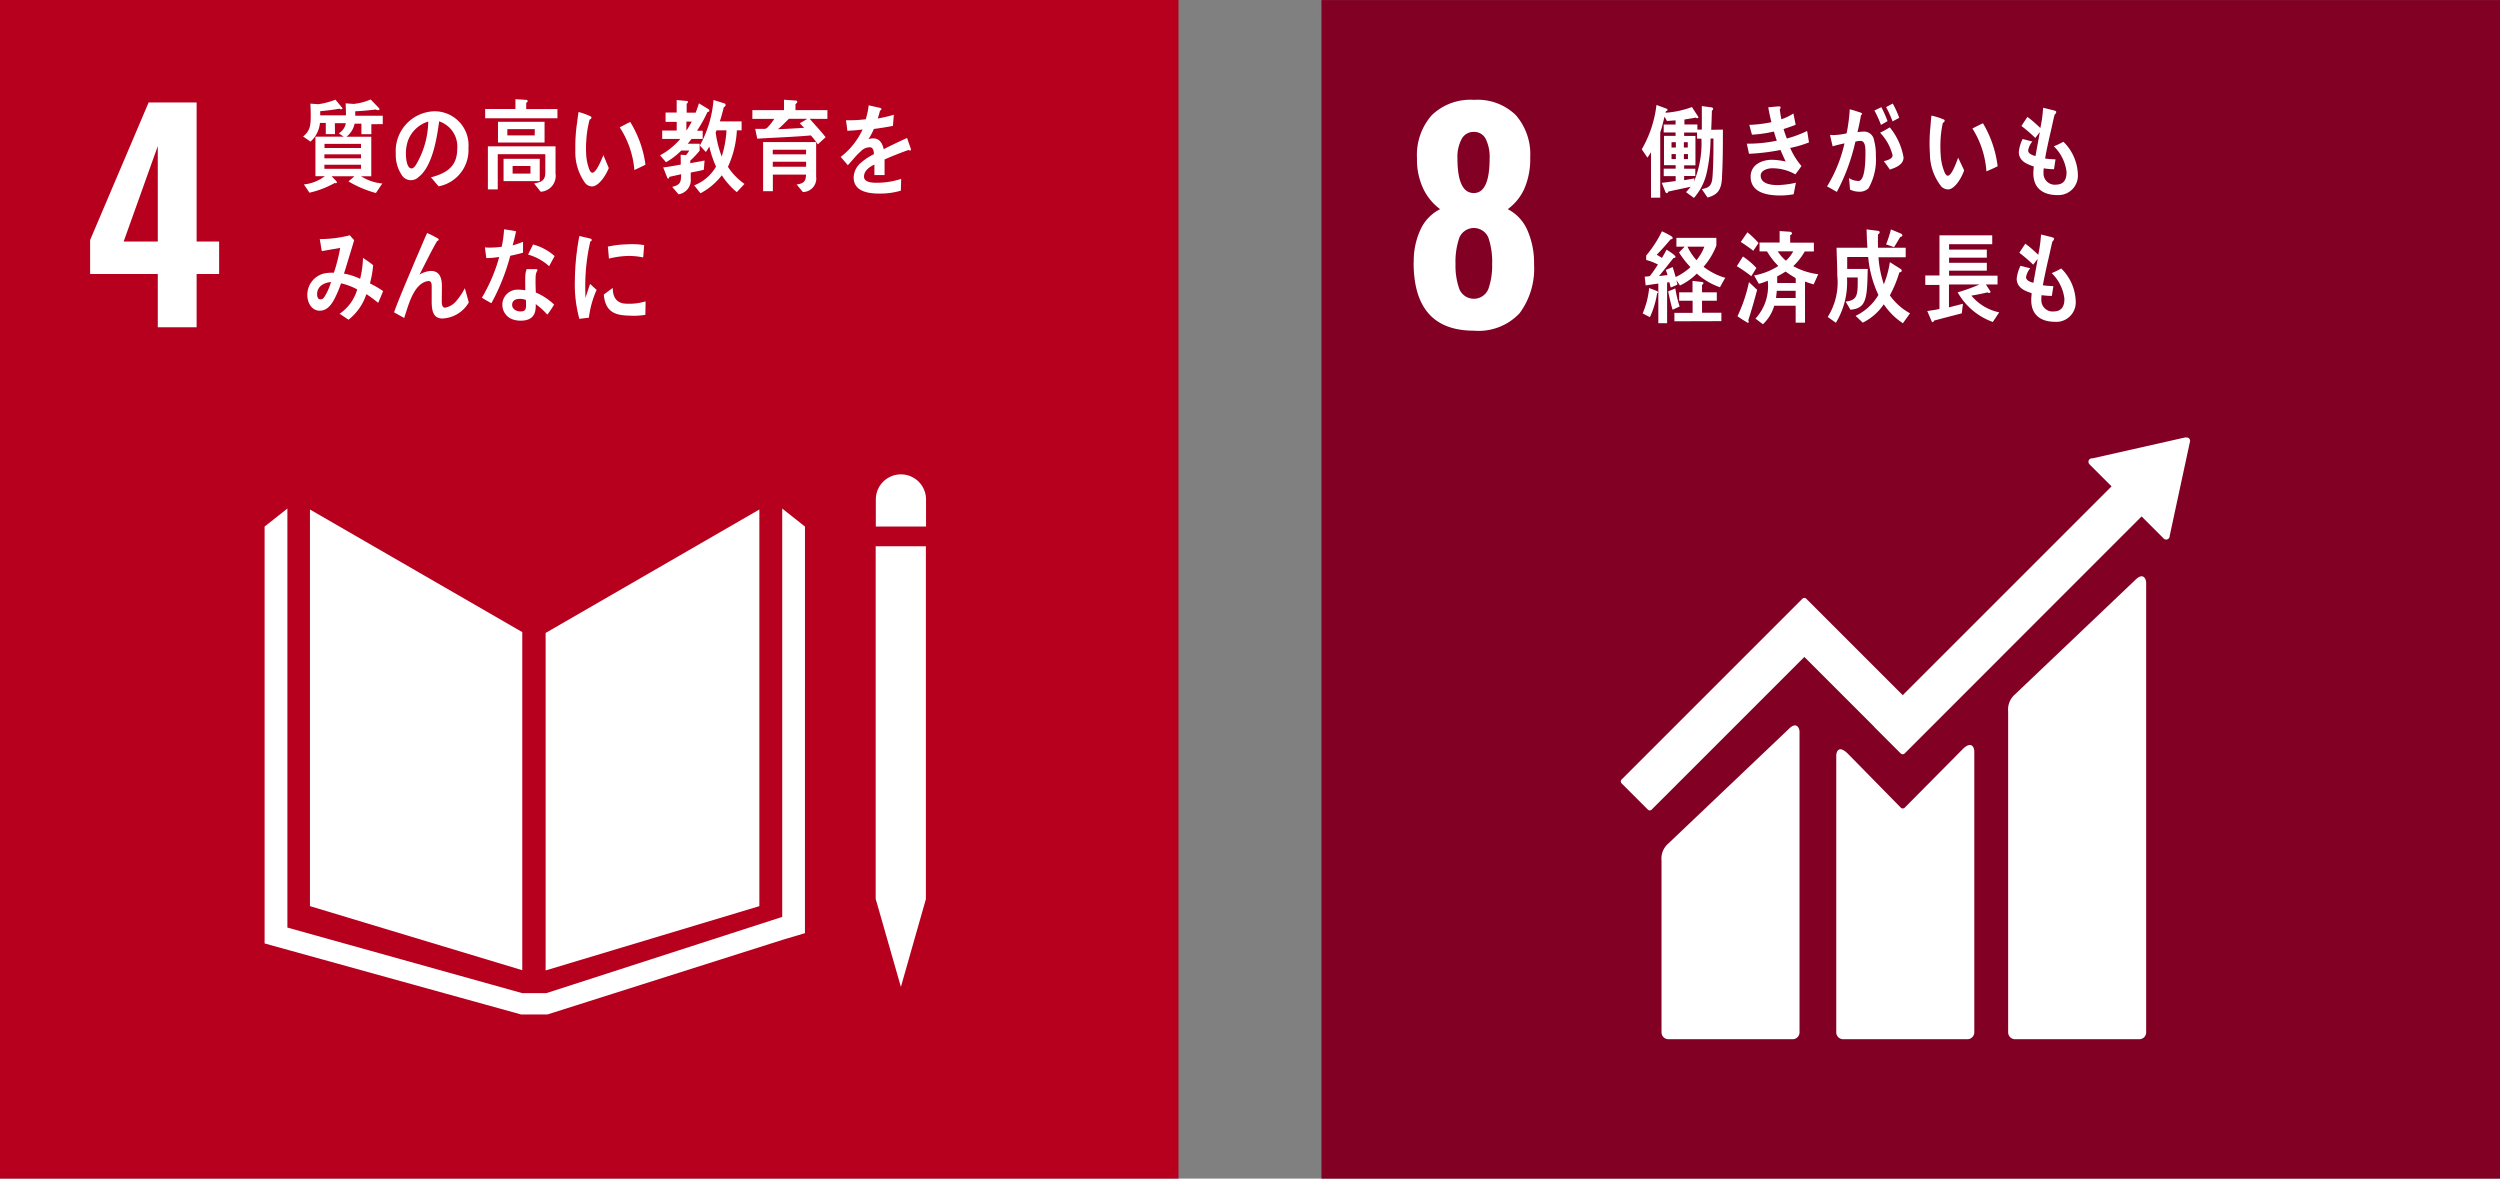
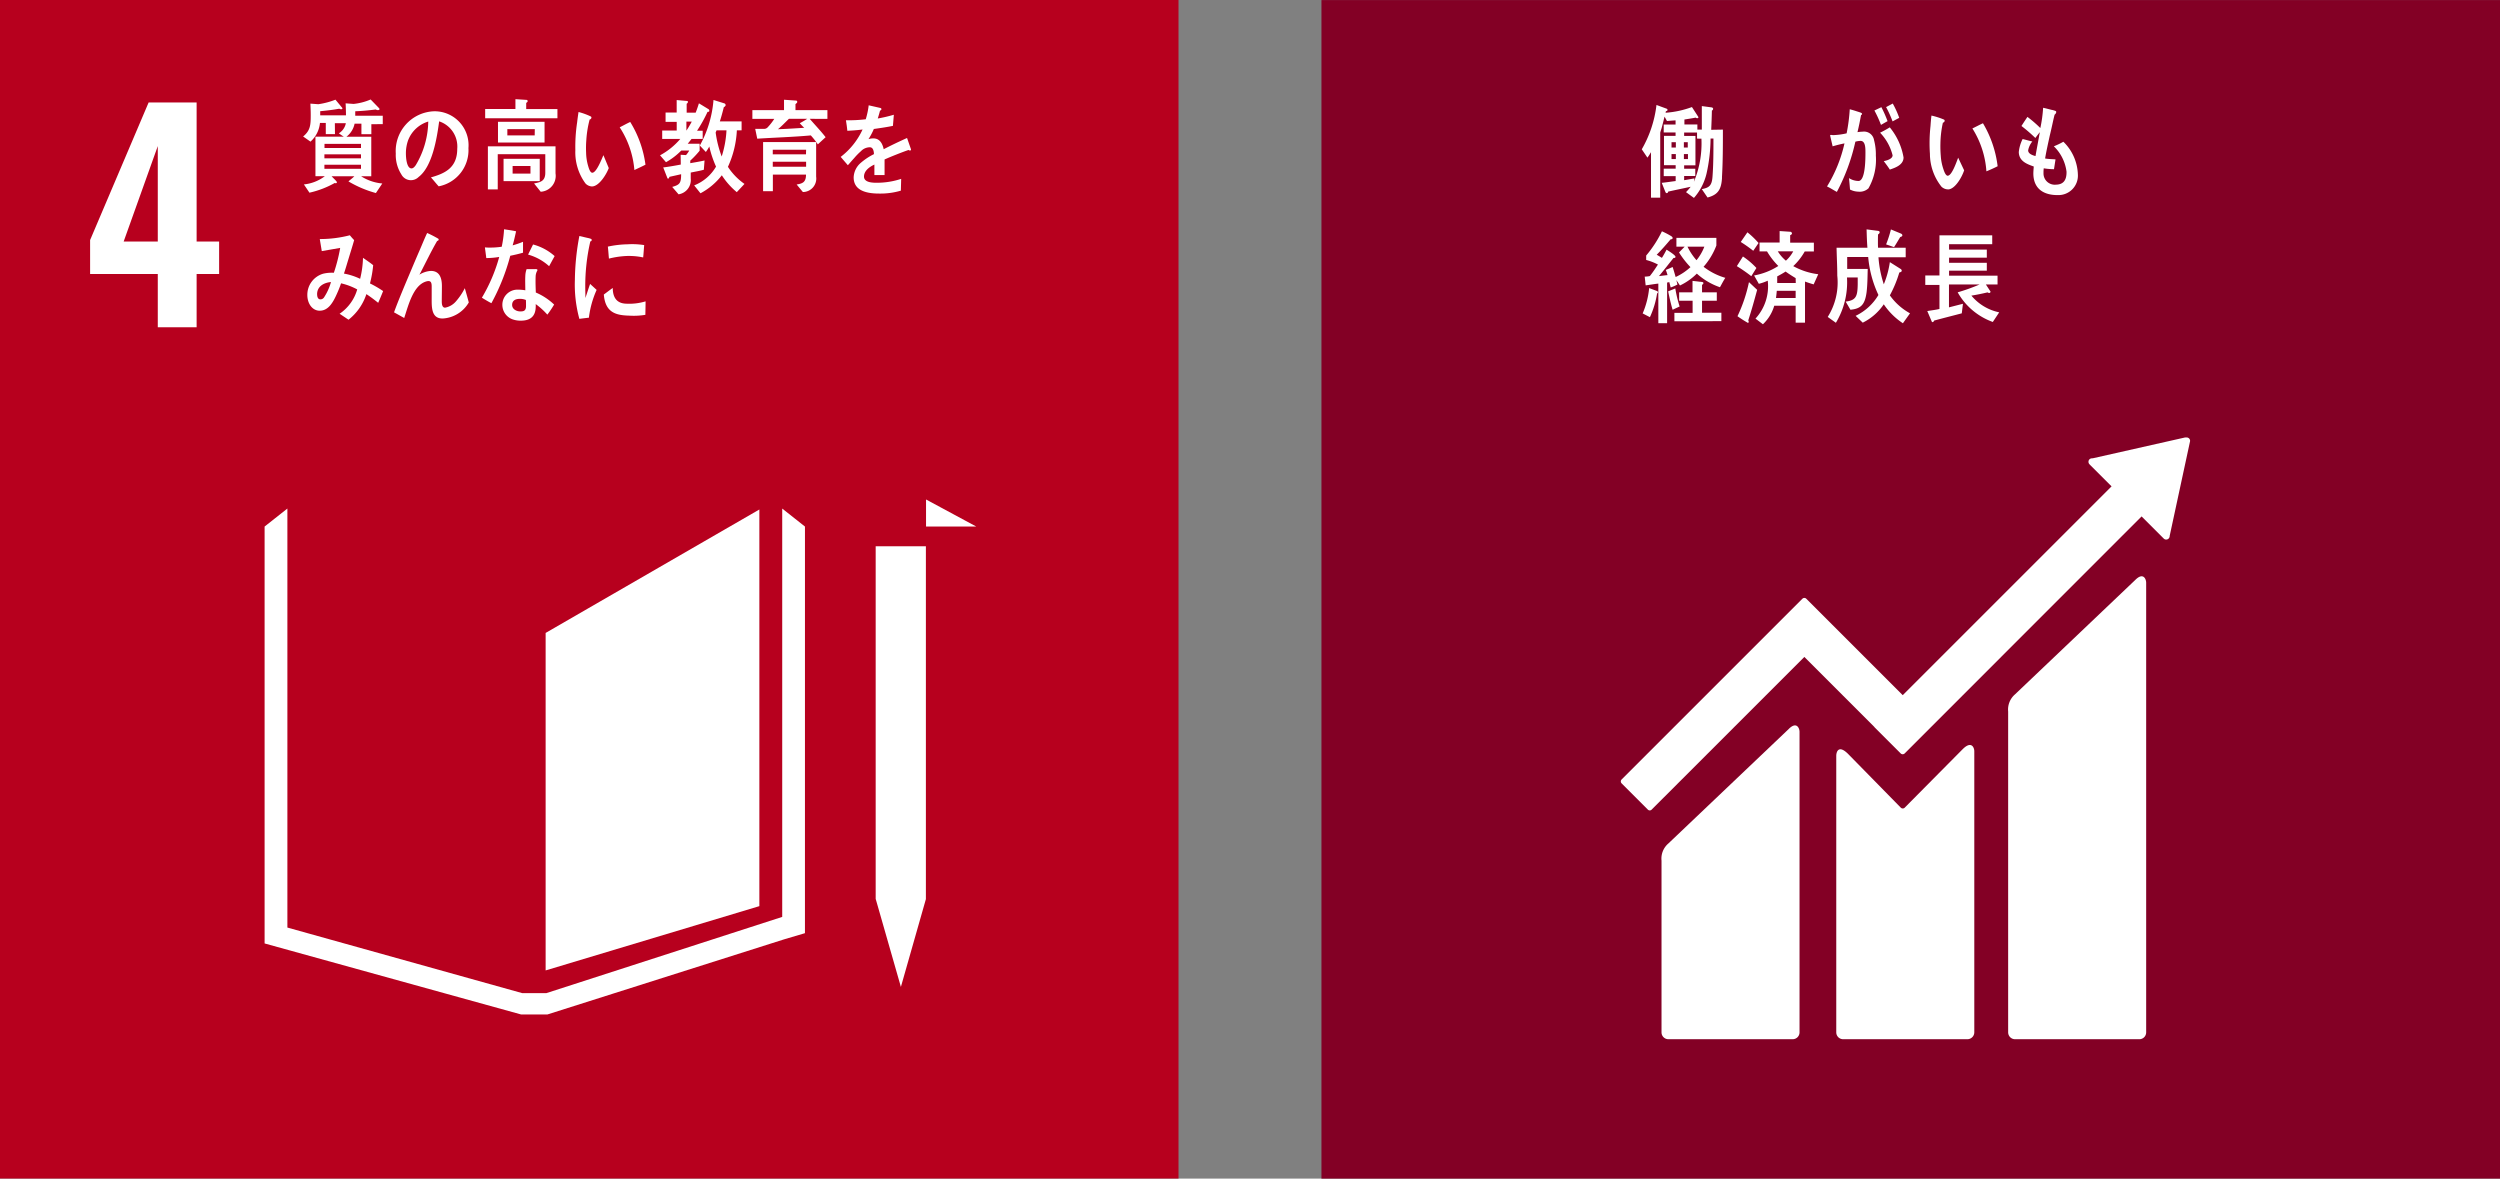
<svg xmlns="http://www.w3.org/2000/svg" width="140.003" height="66.003" viewBox="0 0 140.003 66.003">
  <rect x="0" y="0" width="140.003" height="66.003" fill="#808080" stroke="none" />
  <g id="グループ_6081" data-name="グループ 6081" transform="translate(-1034.997 -3738.997)">
    <g id="グループ_5677" data-name="グループ 5677" transform="translate(-73.091 3262.65)">
      <rect id="長方形_3960" data-name="長方形 3960" width="65.998" height="66" transform="translate(1108.088 476.347)" fill="#b7001e" />
      <path id="パス_8647" data-name="パス 8647" d="M1114.046,488.415h-3.79v-1.9l3.278-7.706h2.687V486.6h1.26v1.816h-1.26V491.4h-2.175Zm0-1.816v-5.346l-1.911,5.346Z" transform="translate(2.878 3.275)" fill="#fff" />
-       <path id="パス_8648" data-name="パス 8648" d="M1127.434,495.468l-11.89-6.866v22.211l11.89,3.588Z" transform="translate(9.902 16.278)" fill="#fff" />
      <path id="パス_8649" data-name="パス 8649" d="M1121.212,495.513v18.9l11.969-3.6V488.6Z" transform="translate(17.432 16.279)" fill="#fff" />
      <path id="パス_8650" data-name="パス 8650" d="M1129.5,509.246h-.349l1.408,4.917,1.4-4.917h0v-19.76h-2.812v19.76Z" transform="translate(27.98 17.452)" fill="#fff" />
      <path id="パス_8651" data-name="パス 8651" d="M1144.713,489.588l-1.274-1.008v22.868l-13.213,4.27h-1.343l-13.155-3.674V488.579l-1.276,1.008v23.347l14.37,3.979h1.462l13.257-4.207,1.171-.347Z" transform="translate(8.454 16.247)" fill="#fff" />
-       <path id="パス_8652" data-name="パス 8652" d="M1131.967,489.163a1.406,1.406,0,0,0-2.812,0v1.516h2.813Z" transform="translate(27.98 15.155)" fill="#fff" />
+       <path id="パス_8652" data-name="パス 8652" d="M1131.967,489.163v1.516h2.813Z" transform="translate(27.98 15.155)" fill="#fff" />
      <path id="パス_8653" data-name="パス 8653" d="M1117.156,480.07l.007.612h-.515v-.629h-.326a1.6,1.6,0,0,1-.531,1.048l-.412-.289c.417-.34.426-.664.426-1.211,0-.212-.009-.421-.019-.629l.445.033a4.287,4.287,0,0,0,.959-.254l.394.475c0,.044-.049.063-.079.063a.271.271,0,0,1-.1-.033c-.352.065-.71.107-1.069.14,0,.079,0,.154,0,.233h1.73v.44Zm2.044.054v.559h-.556v-.589h-.382a1.226,1.226,0,0,1-.456.731h1.39v2.214h-.571a2.612,2.612,0,0,0,1.188.405l-.358.536a6.208,6.208,0,0,1-1.537-.652c.107-.1.228-.182.33-.289h-1.276c.042.049.3.289.3.333a.062.062,0,0,1-.067.058.279.279,0,0,1-.058-.012,5.228,5.228,0,0,1-1.413.542l-.312-.463a2.322,2.322,0,0,0,1.171-.459h-.524v-2.214h1.593c-.1-.056-.189-.123-.282-.189a.856.856,0,0,0,.4-.843c0-.277-.007-.559-.021-.836l.447.033a3.25,3.25,0,0,0,.955-.249l.445.459c.021.023.053.051.053.084s-.063.054-.086.054a.264.264,0,0,1-.128-.037c-.382.049-.764.086-1.147.1,0,.086,0,.165,0,.251h1.541v.47Zm-.58,1.1h-2.044v.233h2.044Zm0,.589h-2.049v.221h2.049Zm0,.582h-2.049v.228h2.049Z" transform="translate(9.684 3.178)" fill="#fff" />
      <path id="パス_8654" data-name="パス 8654" d="M1120.011,483.226c-.151-.163-.284-.34-.435-.5.766-.217,1.474-.526,1.474-1.6a1.484,1.484,0,0,0-1.013-1.539c-.13.98-.389,2.536-1.148,3.113a.605.605,0,0,1-.971-.147,2.02,2.02,0,0,1-.31-1.162,2.229,2.229,0,0,1,2.137-2.368,1.9,1.9,0,0,1,1.932,2.063,2.061,2.061,0,0,1-1.667,2.14m-1.7-2.61a2.177,2.177,0,0,0-.135.775c0,.233.042.831.314.831.1,0,.179-.1.238-.182a4.9,4.9,0,0,0,.7-2.442,1.749,1.749,0,0,0-1.115,1.017" transform="translate(12.644 3.556)" fill="#fff" />
      <path id="パス_8655" data-name="パス 8655" d="M1119.758,479.8v-.517h1.695v-.552l.608.04a.07.07,0,0,1,.077.068c0,.047-.049.084-.082.1v.347h1.749v.517Zm3.106,4.112-.368-.461c.338-.068.629-.112.629-.6v-1.038h-2.663v1.972h-.552v-2.412h3.788v1.516a.891.891,0,0,1-.833,1.027m-2.389-3.918h2.608v1.16h-2.608Zm.312,2.072h2.026v1.25h-2.026Zm1.749-1.66H1121v.352h1.532Zm-.242,2.063h-1v.426h1Z" transform="translate(15.5 3.169)" fill="#fff" />
      <path id="パス_8656" data-name="パス 8656" d="M1122.874,483.211a.528.528,0,0,1-.377-.168,2.943,2.943,0,0,1-.568-1.865,9.149,9.149,0,0,1,.1-1.555c.023-.2.049-.389.079-.582a3.722,3.722,0,0,1,.687.251.067.067,0,0,1,.035.061.119.119,0,0,1-.1.109,5.941,5.941,0,0,0-.186,1.143,5.73,5.73,0,0,0-.012.722,2.821,2.821,0,0,0,.119.754c.032.107.107.366.228.361.23,0,.521-.754.622-.983l.3.722c-.142.377-.547,1.017-.931,1.029m2.365-.92a5.141,5.141,0,0,0-.822-2.391c.2-.1.389-.207.589-.3a6.076,6.076,0,0,1,.854,2.393c-.205.107-.412.2-.622.3" transform="translate(18.379 3.578)" fill="#fff" />
      <path id="パス_8657" data-name="パス 8657" d="M1126.628,479.414a8.036,8.036,0,0,1-.592,1.064h.317v.456h-.622c-.072.091-.142.182-.217.272h.668v.389a5.2,5.2,0,0,1-.524.556v.142c.266-.047.535-.091.8-.151l-.04.519c-.242.068-.491.107-.734.158v.333a.807.807,0,0,1-.682.885l-.356-.414c.414-.119.5-.2.5-.712-.217.051-.44.1-.656.147-.007.035-.035.1-.07.1s-.042-.021-.051-.049l-.226-.577c.328-.04.661-.1.983-.161,0-.179-.007-.368-.007-.549l.3.019a1.447,1.447,0,0,0,.182-.256h-.447a3.768,3.768,0,0,1-.856.654l-.333-.386a3.971,3.971,0,0,0,1.134-.917h-1.013v-.47h.813v-.487h-.624v-.521h.622v-.7l.573.051a.052.052,0,0,1,.058.054.123.123,0,0,1-.072.1v.5h.7l-.333.328a7.014,7.014,0,0,0,.319-.85l.526.321a.106.106,0,0,1,.058.091c0,.065-.065.07-.1.065m-1.185.547v.505a5.063,5.063,0,0,0,.3-.505Zm2.822,3.951a4.158,4.158,0,0,1-.838-.945,3.7,3.7,0,0,1-1.195,1.008l-.354-.442a2.457,2.457,0,0,0,1.225-1.052,5.785,5.785,0,0,1-.377-1.125,2.723,2.723,0,0,1-.193.307l-.338-.361a6.317,6.317,0,0,0,.766-2.552l.617.193a.1.1,0,0,1,.061.1c0,.051-.072.1-.1.107-.065.268-.139.538-.223.8h1.218v.5h-.265a5.514,5.514,0,0,1-.5,2.044,3.5,3.5,0,0,0,.927.957Zm-1.132-3.464-.051.126a6.076,6.076,0,0,0,.338,1.341,5.725,5.725,0,0,0,.268-1.467Z" transform="translate(21.086 3.192)" fill="#fff" />
      <path id="パス_8658" data-name="パス 8658" d="M1129.4,479.816c.294.345.61.668.89,1.029l-.435.4a4.777,4.777,0,0,0-.394-.5c-1,.091-2,.119-3,.184l-.114-.549h.5a.274.274,0,0,0,.189-.079,3.217,3.217,0,0,0,.379-.482h-1.227v-.489h1.772v-.582l.682.047c.035,0,.06.04.06.079s-.07.1-.1.114v.342h1.788v.489Zm-.384,4.1-.349-.421c.324-.056.524-.119.524-.554h-1.856v.929h-.547v-2.752h2.971v1.937a.754.754,0,0,1-.743.861m-1.686-2.368v.256h1.86l.007-.256Zm1.867.673h-1.867v.277h1.867Zm-.962-2.405c-.2.191-.4.407-.614.582.489-.016.982-.049,1.471-.079-.086-.077-.17-.168-.251-.256.142-.077.282-.156.417-.247Z" transform="translate(24.034 3.185)" fill="#fff" />
      <path id="パス_8659" data-name="パス 8659" d="M1132.186,481.412a.131.131,0,0,1-.072-.03c-.349.119-1.024.386-1.344.533v.871l-.57,0c0-.079,0-.163,0-.258V482.2c-.386.182-.582.414-.582.673,0,.228.226.345.666.345A4.309,4.309,0,0,0,1131.7,483l-.018.661a4.041,4.041,0,0,1-1.218.163c-.95,0-1.425-.3-1.425-.906a1.116,1.116,0,0,1,.4-.815,3.418,3.418,0,0,1,.736-.487c-.007-.254-.089-.384-.226-.384a.687.687,0,0,0-.5.217,3.662,3.662,0,0,0-.375.382c-.182.2-.291.335-.361.405-.086-.1-.221-.256-.4-.466a4.066,4.066,0,0,0,1.225-1.534c-.256.035-.545.058-.854.072-.019-.212-.049-.412-.079-.589a8.044,8.044,0,0,0,1.111-.056,4.436,4.436,0,0,0,.165-.782l.654.149a.067.067,0,0,1,.058.068c0,.035-.023.061-.079.084-.023.1-.065.245-.125.438a8,8,0,0,0,.9-.21l-.051.622c-.268.058-.626.114-1.069.175a3.589,3.589,0,0,1-.3.568.933.933,0,0,1,.277-.04c.293,0,.489.2.575.605.386-.2.831-.414,1.308-.629l.221.635c0,.044-.016.068-.056.068" transform="translate(26.855 3.363)" fill="#fff" />
      <path id="パス_8660" data-name="パス 8660" d="M1119.447,485.789a8.071,8.071,0,0,0-.659-.487,3.015,3.015,0,0,1-1,1.434l-.5-.335a2.459,2.459,0,0,0,.987-1.362,3.605,3.605,0,0,0-.906-.342,5.879,5.879,0,0,1-.233.589c-.21.47-.47.945-.964.945-.407,0-.691-.393-.691-.88a1.229,1.229,0,0,1,.894-1.194,2.127,2.127,0,0,1,.592-.051,9.388,9.388,0,0,0,.354-1.392l-1.031.179-.112-.675h.053a6.64,6.64,0,0,0,1.632-.212,3.279,3.279,0,0,0,.24.272c-.1.359-.214.71-.321,1.066-.084.272-.16.542-.251.808a3.552,3.552,0,0,1,.906.293,5.371,5.371,0,0,0,.161-1.176c.193.135.386.263.57.412a6.211,6.211,0,0,1-.179,1.022,5.905,5.905,0,0,1,.736.428c-.086.219-.179.44-.275.656m-3.42-.468c0,.147.052.277.184.277a.242.242,0,0,0,.2-.107,3.041,3.041,0,0,0,.391-.864c-.337.03-.778.2-.778.694" transform="translate(9.818 7.516)" fill="#fff" />
      <path id="パス_8661" data-name="パス 8661" d="M1120.273,486.741c-.645,0-.6-.687-.6-1.22v-.531c0-.156,0-.345-.177-.345a.485.485,0,0,0-.128.021c-.729.212-1,1.339-1.234,2.047-.191-.107-.379-.212-.57-.317.2-.554.424-1.087.649-1.63.256-.6.508-1.211.771-1.814.146-.333.279-.673.435-1a6.283,6.283,0,0,1,.612.314.06.06,0,0,1,.033.056.078.078,0,0,1-.082.072c-.326.561-.614,1.159-.913,1.739-.028.056-.056.107-.086.156a1.365,1.365,0,0,1,.645-.212c.468,0,.617.363.617.847,0,.291-.007.575-.007.866,0,.144.021.345.184.345a1.05,1.05,0,0,0,.612-.356,3.536,3.536,0,0,0,.494-.736c.077.268.151.528.223.8a1.805,1.805,0,0,1-1.483.9" transform="translate(12.59 7.442)" fill="#fff" />
      <path id="パス_8662" data-name="パス 8662" d="M1121.977,483.175c-.238.068-.47.123-.708.17a11.78,11.78,0,0,1-1.057,2.656c-.179-.091-.358-.2-.533-.307a9.21,9.21,0,0,0,.971-2.282,4.671,4.671,0,0,1-.724.063c-.023-.2-.054-.4-.077-.6a2.018,2.018,0,0,0,.268.012,4.379,4.379,0,0,0,.673-.047,6.236,6.236,0,0,0,.131-.978c.228.035.451.063.673.114-.058.258-.114.526-.193.787a5.3,5.3,0,0,0,.582-.2c0,.2,0,.405,0,.608m1.353,3.462a3.99,3.99,0,0,0-.643-.582,1.581,1.581,0,0,1,0,.186c-.023.584-.4.743-.838.743a1.344,1.344,0,0,1-.459-.075.861.861,0,0,1-.57-.8.844.844,0,0,1,.885-.861,2.282,2.282,0,0,1,.4.035c0-.265-.014-.531,0-.8a1.242,1.242,0,0,1,.072-.384h.438c.028,0,.17-.021.168.047l0,.023a.7.7,0,0,0-.1.344c-.012.3,0,.594.01.894a3.446,3.446,0,0,1,1.026.675,6.189,6.189,0,0,1-.375.559m-1.206-.815a.822.822,0,0,0-.347-.063c-.184,0-.414.058-.424.324s.268.38.459.38.31-.04.319-.282c0-.119,0-.24-.007-.359m1.3-1.893a2.932,2.932,0,0,0-1.178-.65l.279-.566a2.96,2.96,0,0,1,1.208.65Z" transform="translate(15.395 7.325)" fill="#fff" />
      <path id="パス_8663" data-name="パス 8663" d="M1122.7,486.6c-.177.019-.352.042-.535.065a7.286,7.286,0,0,1-.251-2.184,13.793,13.793,0,0,1,.251-2.456l.428.1a1.474,1.474,0,0,1,.209.056.068.068,0,0,1,.054.072.078.078,0,0,1-.077.074,11.16,11.16,0,0,0-.284,2.549c0,.21.009.412.009.622.088-.263.17-.528.263-.789.123.112.247.226.365.335a5.379,5.379,0,0,0-.433,1.558m3.166-.163a3.968,3.968,0,0,1-.894.047c-.7-.019-1.353-.13-1.436-1.183.165-.121.331-.251.5-.368,0,.6.284.864.738.88a3.154,3.154,0,0,0,1.1-.13c0,.249-.007.5-.012.754m-.121-3.213a3.793,3.793,0,0,0-1.134-.068,4.98,4.98,0,0,0-.785.133c-.021-.21-.035-.463-.061-.671a5.734,5.734,0,0,1,1.11-.13,4.248,4.248,0,0,1,.925.044c-.019.228-.033.461-.056.691" transform="translate(18.368 7.538)" fill="#fff" />
    </g>
    <g id="グループ_5678" data-name="グループ 5678" transform="translate(34.413 3229.152)">
      <rect id="長方形_3961" data-name="長方形 3961" width="66" height="66" transform="translate(1074.587 509.848)" fill="#830025" />
-       <path id="パス_8664" data-name="パス 8664" d="M1076.807,521.352a4.168,4.168,0,0,1,.375-1.832,2.4,2.4,0,0,1,1.1-1.15,3.07,3.07,0,0,1-.934-1.129,3.769,3.769,0,0,1-.359-1.716,3.366,3.366,0,0,1,.824-2.415,3.113,3.113,0,0,1,2.363-.861,3.077,3.077,0,0,1,2.344.852,3.327,3.327,0,0,1,.808,2.377,4.125,4.125,0,0,1-.34,1.772,2.888,2.888,0,0,1-.917,1.12,2.394,2.394,0,0,1,1.1,1.18,4.54,4.54,0,0,1,.373,1.912,4.186,4.186,0,0,1-.808,2.733,3.143,3.143,0,0,1-2.563.98q-3.374,0-3.374-3.823m4.188,1.483a3.948,3.948,0,0,0,.21-1.39,4.193,4.193,0,0,0-.21-1.476.881.881,0,0,0-1.63.007,4.164,4.164,0,0,0-.212,1.469,3.894,3.894,0,0,0,.212,1.39.877.877,0,0,0,1.63,0m.07-7.311a2.272,2.272,0,0,0-.217-1.08.717.717,0,0,0-.668-.4.751.751,0,0,0-.685.4,2.133,2.133,0,0,0-.233,1.08q0,1.945.917,1.944.884,0,.885-1.944" transform="translate(2.949 3.188)" fill="#fff" />
      <path id="パス_8665" data-name="パス 8665" d="M1098.228,523.908l-6.738,6.41a1.121,1.121,0,0,0-.386.964v17.967a.387.387,0,0,0,.386.384h6.961a.383.383,0,0,0,.382-.384v-25.18c0-.209-.165-.6-.605-.161" transform="translate(21.939 18.41)" fill="#fff" />
      <path id="パス_8666" data-name="パス 8666" d="M1089.891,527.495l-6.74,6.41a1.118,1.118,0,0,0-.384.962v9.618a.384.384,0,0,0,.384.382h6.961a.383.383,0,0,0,.384-.382V527.655c0-.21-.167-.6-.605-.161" transform="translate(10.864 23.175)" fill="#fff" />
      <path id="パス_8667" data-name="パス 8667" d="M1113.664,520.571a.2.2,0,0,0-.056-.147.22.22,0,0,0-.126-.056l-.037,0-.056,0-5.159,1.164-.1.009a.208.208,0,0,0-.1.051.2.2,0,0,0,0,.28l.056.058,1.18,1.178-11.695,11.693-5.4-5.4a.154.154,0,0,0-.219,0l-1.467,1.467v0l-8.656,8.654a.155.155,0,0,0,0,.219l1.467,1.467a.148.148,0,0,0,.217,0l8.549-8.547,3.921,3.921.011.019,1.464,1.464a.158.158,0,0,0,.221,0l13.269-13.274,1.239,1.239a.193.193,0,0,0,.275,0,.2.2,0,0,0,.058-.126v-.019l1.134-5.267Z" transform="translate(9.568 13.974)" fill="#fff" />
      <path id="パス_8668" data-name="パス 8668" d="M1094.054,527.995l-3.259,3.288a.155.155,0,0,1-.212-.009l-2.952-3.01c-.543-.538-.661-.1-.661.109v15.485a.384.384,0,0,0,.384.384h6.964a.387.387,0,0,0,.382-.384V528.116c0-.212-.165-.6-.645-.121" transform="translate(16.447 23.8)" fill="#fff" />
      <path id="パス_8669" data-name="パス 8669" d="M1086.784,516.433c-.037.677-.23.966-.812,1.12l-.322-.47c.407-.079.563-.186.6-.692.053-.708.053-1.425.053-2.14h-.161a9.222,9.222,0,0,1-.223,1.949,3.169,3.169,0,0,1-.708,1.376l-.444-.324a3.17,3.17,0,0,0,.26-.3c-.421.091-.843.177-1.264.272,0,.047-.03.084-.074.084s-.065-.037-.082-.077l-.2-.5c.261-.026.519-.068.78-.1v-.275h-.668v-.419h.668v-.193h-.654V514.1h.649v-.189h-.664v-.447h.664v-.231c-.161.009-.319.021-.482.037l-.135-.247c-.056.219-.109.445-.172.668-.012.037-.07.209-.07.235v3.637h-.517v-2.549c-.065.109-.126.209-.2.307l-.317-.468a6.474,6.474,0,0,0,.824-2.482l.573.209a.084.084,0,0,1,.047.07c0,.044-.063.065-.093.072l-.017.084a5.321,5.321,0,0,0,1.476-.319l.363.561a.06.06,0,0,1-.068.063.135.135,0,0,1-.088-.033c-.207.044-.419.072-.629.107v.277h.726v.289h.249v-1.318l.542.072c.033,0,.091.03.091.079a.106.106,0,0,1-.07.1c-.007.356-.021.719-.037,1.076.219,0,.435-.009.654-.009,0,.894,0,1.788-.053,2.685m-2.582-1.981h-.242v.3h.242Zm0,.666h-.242v.277h.242Zm.668-.666h-.219v.3h.219Zm.011.666h-.228v.277h.228Zm.508-.866v-.34h-.722v.189h.633v1.646h-.633v.193h.624v.405h-.624v.235c.193-.03.382-.068.577-.1l-.031.191a5.612,5.612,0,0,0,.422-2.417Z" transform="translate(10.236 3.353)" fill="#fff" />
-       <path id="パス_8670" data-name="パス 8670" d="M1087.248,514.732a4,4,0,0,0,.631,1.01c-.107.163-.223.317-.34.47a2.611,2.611,0,0,0-1.309-.342c-.2,0-.633.1-.633.407,0,.5.668.536.973.536a5.336,5.336,0,0,0,1-.133c-.047.217-.086.431-.126.645a4.31,4.31,0,0,1-.71.07c-.617,0-1.7-.082-1.7-1.055,0-.705.689-.945,1.188-.945a3.62,3.62,0,0,1,.775.1c-.1-.217-.2-.428-.291-.65a11.565,11.565,0,0,1-1.763.214l-.125-.568a7.584,7.584,0,0,0,1.681-.167c-.061-.17-.114-.34-.161-.512a7.056,7.056,0,0,1-1.229.177c-.054-.182-.1-.368-.151-.549a7.024,7.024,0,0,0,1.239-.151c-.07-.272-.128-.554-.177-.834.2-.016.4-.04.594-.051h.021a.071.071,0,0,1,.077.068.133.133,0,0,1-.047.091c.023.186.051.372.091.563a2.811,2.811,0,0,0,.673-.326c.04.212.088.422.126.636-.221.084-.449.165-.677.238.053.182.116.356.184.531a6.419,6.419,0,0,0,1.134-.424c.044.217.068.431.107.64a6.161,6.161,0,0,1-1.052.31" transform="translate(13.588 3.398)" fill="#fff" />
      <path id="パス_8671" data-name="パス 8671" d="M1089.057,517.1a.708.708,0,0,1-.547.177,1.076,1.076,0,0,1-.475-.119c-.019-.214-.033-.424-.058-.64a1.018,1.018,0,0,0,.533.161c.393,0,.389-1.276.389-1.6,0-.235,0-.645-.273-.645a1.24,1.24,0,0,0-.291.044,11.079,11.079,0,0,1-1.036,2.813c-.189-.1-.363-.217-.552-.305a7.883,7.883,0,0,0,.978-2.412c-.223.044-.447.1-.664.165-.014-.063-.14-.605-.14-.605,0-.03.033-.035.047-.035.044,0,.081.012.125.012a3.791,3.791,0,0,0,.752-.1,9.592,9.592,0,0,0,.175-1.348c.144.035.284.079.426.126.063.021.135.04.2.068.023.012.063.03.063.068s-.035.051-.056.063c-.058.317-.123.64-.2.957a2.475,2.475,0,0,1,.291-.028.569.569,0,0,1,.638.48,3.12,3.12,0,0,1,.1.862,3.237,3.237,0,0,1-.421,1.844m.708-3.565a6.362,6.362,0,0,0-.368-.806l.391-.186a6.742,6.742,0,0,1,.345.782Zm.494,2.5c-.107-.165-.223-.319-.338-.47.14-.028.494-.114.494-.328a2.793,2.793,0,0,0-.7-1.264,6.149,6.149,0,0,0,.543-.3,3.6,3.6,0,0,1,.771,1.686c0,.426-.489.584-.771.68m.156-2.7a5.854,5.854,0,0,0-.363-.8l.373-.2a5.086,5.086,0,0,1,.363.8Z" transform="translate(16.152 3.301)" fill="#fff" />
      <path id="パス_8672" data-name="パス 8672" d="M1090.267,516.761a.538.538,0,0,1-.386-.151,2.964,2.964,0,0,1-.647-1.839,8.914,8.914,0,0,1,.032-1.555c.014-.2.028-.394.054-.589a4.068,4.068,0,0,1,.7.224.076.076,0,0,1,.04.061.122.122,0,0,1-.1.114,5.828,5.828,0,0,0-.138,1.15,6.3,6.3,0,0,0,.021.719,2.8,2.8,0,0,0,.151.747c.035.109.124.361.242.354.233-.016.489-.778.58-1.01l.335.708c-.126.384-.5,1.041-.885,1.069m2.131-1.015a5.141,5.141,0,0,0-.785-2.4c.2-.093.391-.2.592-.291a6.159,6.159,0,0,1,.822,2.407c-.209.107-.417.2-.628.286" transform="translate(19.428 3.69)" fill="#fff" />
      <path id="パス_8673" data-name="パス 8673" d="M1093.521,517.327c-.68,0-1.336-.282-1.346-1.2,0-.133.014-.27.023-.4-.354-.128-.829-.286-.838-.81a2.074,2.074,0,0,1,.214-.729c.184.042.368.1.545.137a1.073,1.073,0,0,0-.235.5c0,.2.28.282.412.317.077-.449.163-.89.242-1.339-.088.109-.17.217-.251.326a8.729,8.729,0,0,0-.778-.671q.161-.255.335-.51a6.945,6.945,0,0,1,.722.624,7.392,7.392,0,0,0,.156-1.134c.154.03.314.077.468.114a1.167,1.167,0,0,1,.2.054c.033.009.068.026.068.072a.218.218,0,0,1-.091.144c-.035.126-.065.263-.093.386-.058.268-.117.533-.182.8-.091.419-.187.845-.259,1.269.193.035.391.035.584.051l-.086.549a3.637,3.637,0,0,1-.573-.049,1.567,1.567,0,0,0-.014.254.632.632,0,0,0,.7.661c.412-.007.6-.254.589-.726a2.4,2.4,0,0,0-.71-1.422,4.022,4.022,0,0,0,.533-.256,2.673,2.673,0,0,1,.813,1.839,1.09,1.09,0,0,1-1.148,1.148" transform="translate(22.279 3.443)" fill="#fff" />
      <path id="パス_8674" data-name="パス 8674" d="M1083.116,518.9a4.956,4.956,0,0,1-.4,1.322l-.406-.21a4.711,4.711,0,0,0,.363-1.42l.438.165a.079.079,0,0,1,.053.079c0,.028-.035.051-.053.063m3.52-.356a3.729,3.729,0,0,1-1.287-.761,3.423,3.423,0,0,1-.945.666l-.2-.3.058.247a3.06,3.06,0,0,1-.377.165c-.026-.1-.054-.2-.077-.3l-.124.023v2.277h-.491v-2.219c-.24.028-.473.068-.71.1l-.053-.491a1.3,1.3,0,0,0,.287-.03c.161-.2.31-.426.454-.645a3.086,3.086,0,0,0-.659-.256v-.249a6.43,6.43,0,0,0,.882-1.357,4.6,4.6,0,0,1,.5.258c.037.023.1.061.1.121s-.082.072-.114.072c-.254.3-.505.589-.778.861.1.058.2.119.291.177.093-.149.179-.3.261-.461.077.047.5.307.5.4,0,.063-.07.072-.109.063-.27.338-.538.682-.817,1.018.158-.019.317-.04.48-.056-.031-.1-.058-.2-.1-.289.128-.051.258-.107.386-.165.061.186.114.373.168.561a3.118,3.118,0,0,0,.829-.554,5.048,5.048,0,0,1-.64-.822l.317-.324h-.463v-.491h2.238v.426a3.914,3.914,0,0,1-.717,1.192,3.63,3.63,0,0,0,1.218.619c-.109.168-.2.349-.3.526m-2.652,1.262c-.1-.335-.177-.685-.249-1.031l.4-.163a6.953,6.953,0,0,0,.242,1.01Zm.1.645v-.47h1.02V519.3h-.754v-.47h.749v-.64c.131.016.263.028.391.047a.888.888,0,0,1,.172.021.057.057,0,0,1,.047.058.108.108,0,0,1-.077.091v.424h.827v.47h-.827v.673h1.083v.47Zm.733-4.179a3.369,3.369,0,0,0,.505.759,2.752,2.752,0,0,0,.44-.759Z" transform="translate(10.265 7.385)" fill="#fff" />
      <path id="パス_8675" data-name="パス 8675" d="M1085.388,517.931a8.912,8.912,0,0,0-.81-.563l.342-.54a4.255,4.255,0,0,1,.754.643Zm-.168,2.477a.192.192,0,0,1,.023.086.051.051,0,0,1-.047.051,6.826,6.826,0,0,1-.582-.372,8.418,8.418,0,0,0,.643-1.909l.459.431c-.156.577-.314,1.148-.5,1.714m.281-3.9a7.458,7.458,0,0,0-.7-.494l.373-.542a4.756,4.756,0,0,1,.624.6Zm3.383,1.881c-.165-.047-.324-.1-.484-.158v2.3h-.524v-.945h-1.2a2.3,2.3,0,0,1-.633,1.036l-.417-.317a2.678,2.678,0,0,0,.687-2.123,2.845,2.845,0,0,1-.5.175l-.265-.468a3.729,3.729,0,0,0,1.357-.531,4.076,4.076,0,0,1-.633-.817h-.419v-.494h1.125v-.645l.6.04a.1.1,0,0,1,.091.091c0,.056-.058.084-.1.1v.419h1.327v.494h-.512a3.39,3.39,0,0,1-.643.82,3.848,3.848,0,0,0,1.4.454Zm-1.008.361h-1.057c-.011.13-.025.265-.044.4h1.1Zm0-.712c-.189-.114-.379-.233-.563-.368-.152.1-.308.186-.47.272,0,.123,0,.242,0,.368h1.039Zm-1-1.5a2.151,2.151,0,0,0,.454.524,1.915,1.915,0,0,0,.41-.524Z" transform="translate(13.271 7.381)" fill="#fff" />
      <path id="パス_8676" data-name="パス 8676" d="M1090.97,520.623a3.809,3.809,0,0,1-1.071-1.062,3.071,3.071,0,0,1-1.178,1.029l-.4-.382a2.975,2.975,0,0,0,1.278-1.169,6.28,6.28,0,0,1-.573-2.126h-1.176v.03c0,.214,0,.422,0,.636H1089c-.012.431-.012.868-.063,1.3-.093.7-.314.929-.905.987l-.268-.457c.587-.07.663-.3.675-.959l0-.391h-.6a4.4,4.4,0,0,1-.622,2.538l-.457-.328a3.62,3.62,0,0,0,.535-2.312c0-.521-.03-1.045-.04-1.565h1.728c-.028-.34-.037-.687-.047-1.027l.633.082c.035,0,.1.021.1.081a.156.156,0,0,1-.091.119c-.007.14-.007.272-.007.41,0,.109,0,.226.007.335h1.548v.536h-1.525a6.21,6.21,0,0,0,.3,1.513,5.3,5.3,0,0,0,.338-1.241l.605.382a.127.127,0,0,1,.061.1c0,.065-.1.089-.137.1a6.517,6.517,0,0,1-.529,1.278,3.359,3.359,0,0,0,1.129,1.006Zm-.147-4.833c-.116.191-.228.386-.349.57l-.445-.154a6.385,6.385,0,0,0,.27-.838l.563.233c.035.019.077.044.077.1s-.077.086-.116.091" transform="translate(16.179 7.325)" fill="#fff" />
      <path id="パス_8677" data-name="パス 8677" d="M1092.892,520.359a3.691,3.691,0,0,1-1.968-1.66,10.541,10.541,0,0,0,1.227-.44h-1.714v1.281l.782-.2-.065.535c-.512.133-1.031.266-1.548.405-.014.037-.047.089-.086.089a.062.062,0,0,1-.051-.042l-.247-.58c.228-.037.458-.065.682-.116v-1.348h-.794v-.529h.794v-2.249h2.955v.5h-2.417v.3h2.114v.452h-2.114v.289h2.114v.438h-2.114v.282h2.715v.491h-.654l.261.4a.076.076,0,0,1-.075.079.19.19,0,0,1-.091-.035c-.3.072-.6.133-.906.182a2.748,2.748,0,0,0,1.558.936Z" transform="translate(19.292 7.517)" fill="#fff" />
-       <path id="パス_8678" data-name="パス 8678" d="M1093.47,520.375c-.677.007-1.337-.282-1.346-1.194,0-.135.014-.272.023-.407-.354-.123-.829-.284-.838-.81a2.054,2.054,0,0,1,.214-.724c.182.04.368.1.545.135a1.084,1.084,0,0,0-.235.5c0,.2.279.282.412.317.077-.449.163-.889.24-1.339-.086.109-.167.217-.251.324a9.138,9.138,0,0,0-.775-.668c.107-.168.219-.34.335-.51a6.924,6.924,0,0,1,.722.624,7.75,7.75,0,0,0,.156-1.134c.154.03.314.075.468.114a.915.915,0,0,1,.193.054c.035.012.07.026.07.072a.217.217,0,0,1-.091.144c-.035.126-.065.263-.093.386-.058.268-.116.533-.182.8-.091.419-.187.845-.261,1.269.2.035.394.035.587.053l-.086.545a3.946,3.946,0,0,1-.573-.044,1.509,1.509,0,0,0-.014.249.632.632,0,0,0,.7.664c.412-.007.6-.256.591-.726a2.418,2.418,0,0,0-.712-1.42,4.035,4.035,0,0,0,.533-.261,2.683,2.683,0,0,1,.813,1.842,1.09,1.09,0,0,1-1.148,1.148" transform="translate(22.212 7.491)" fill="#fff" />
    </g>
  </g>
</svg>